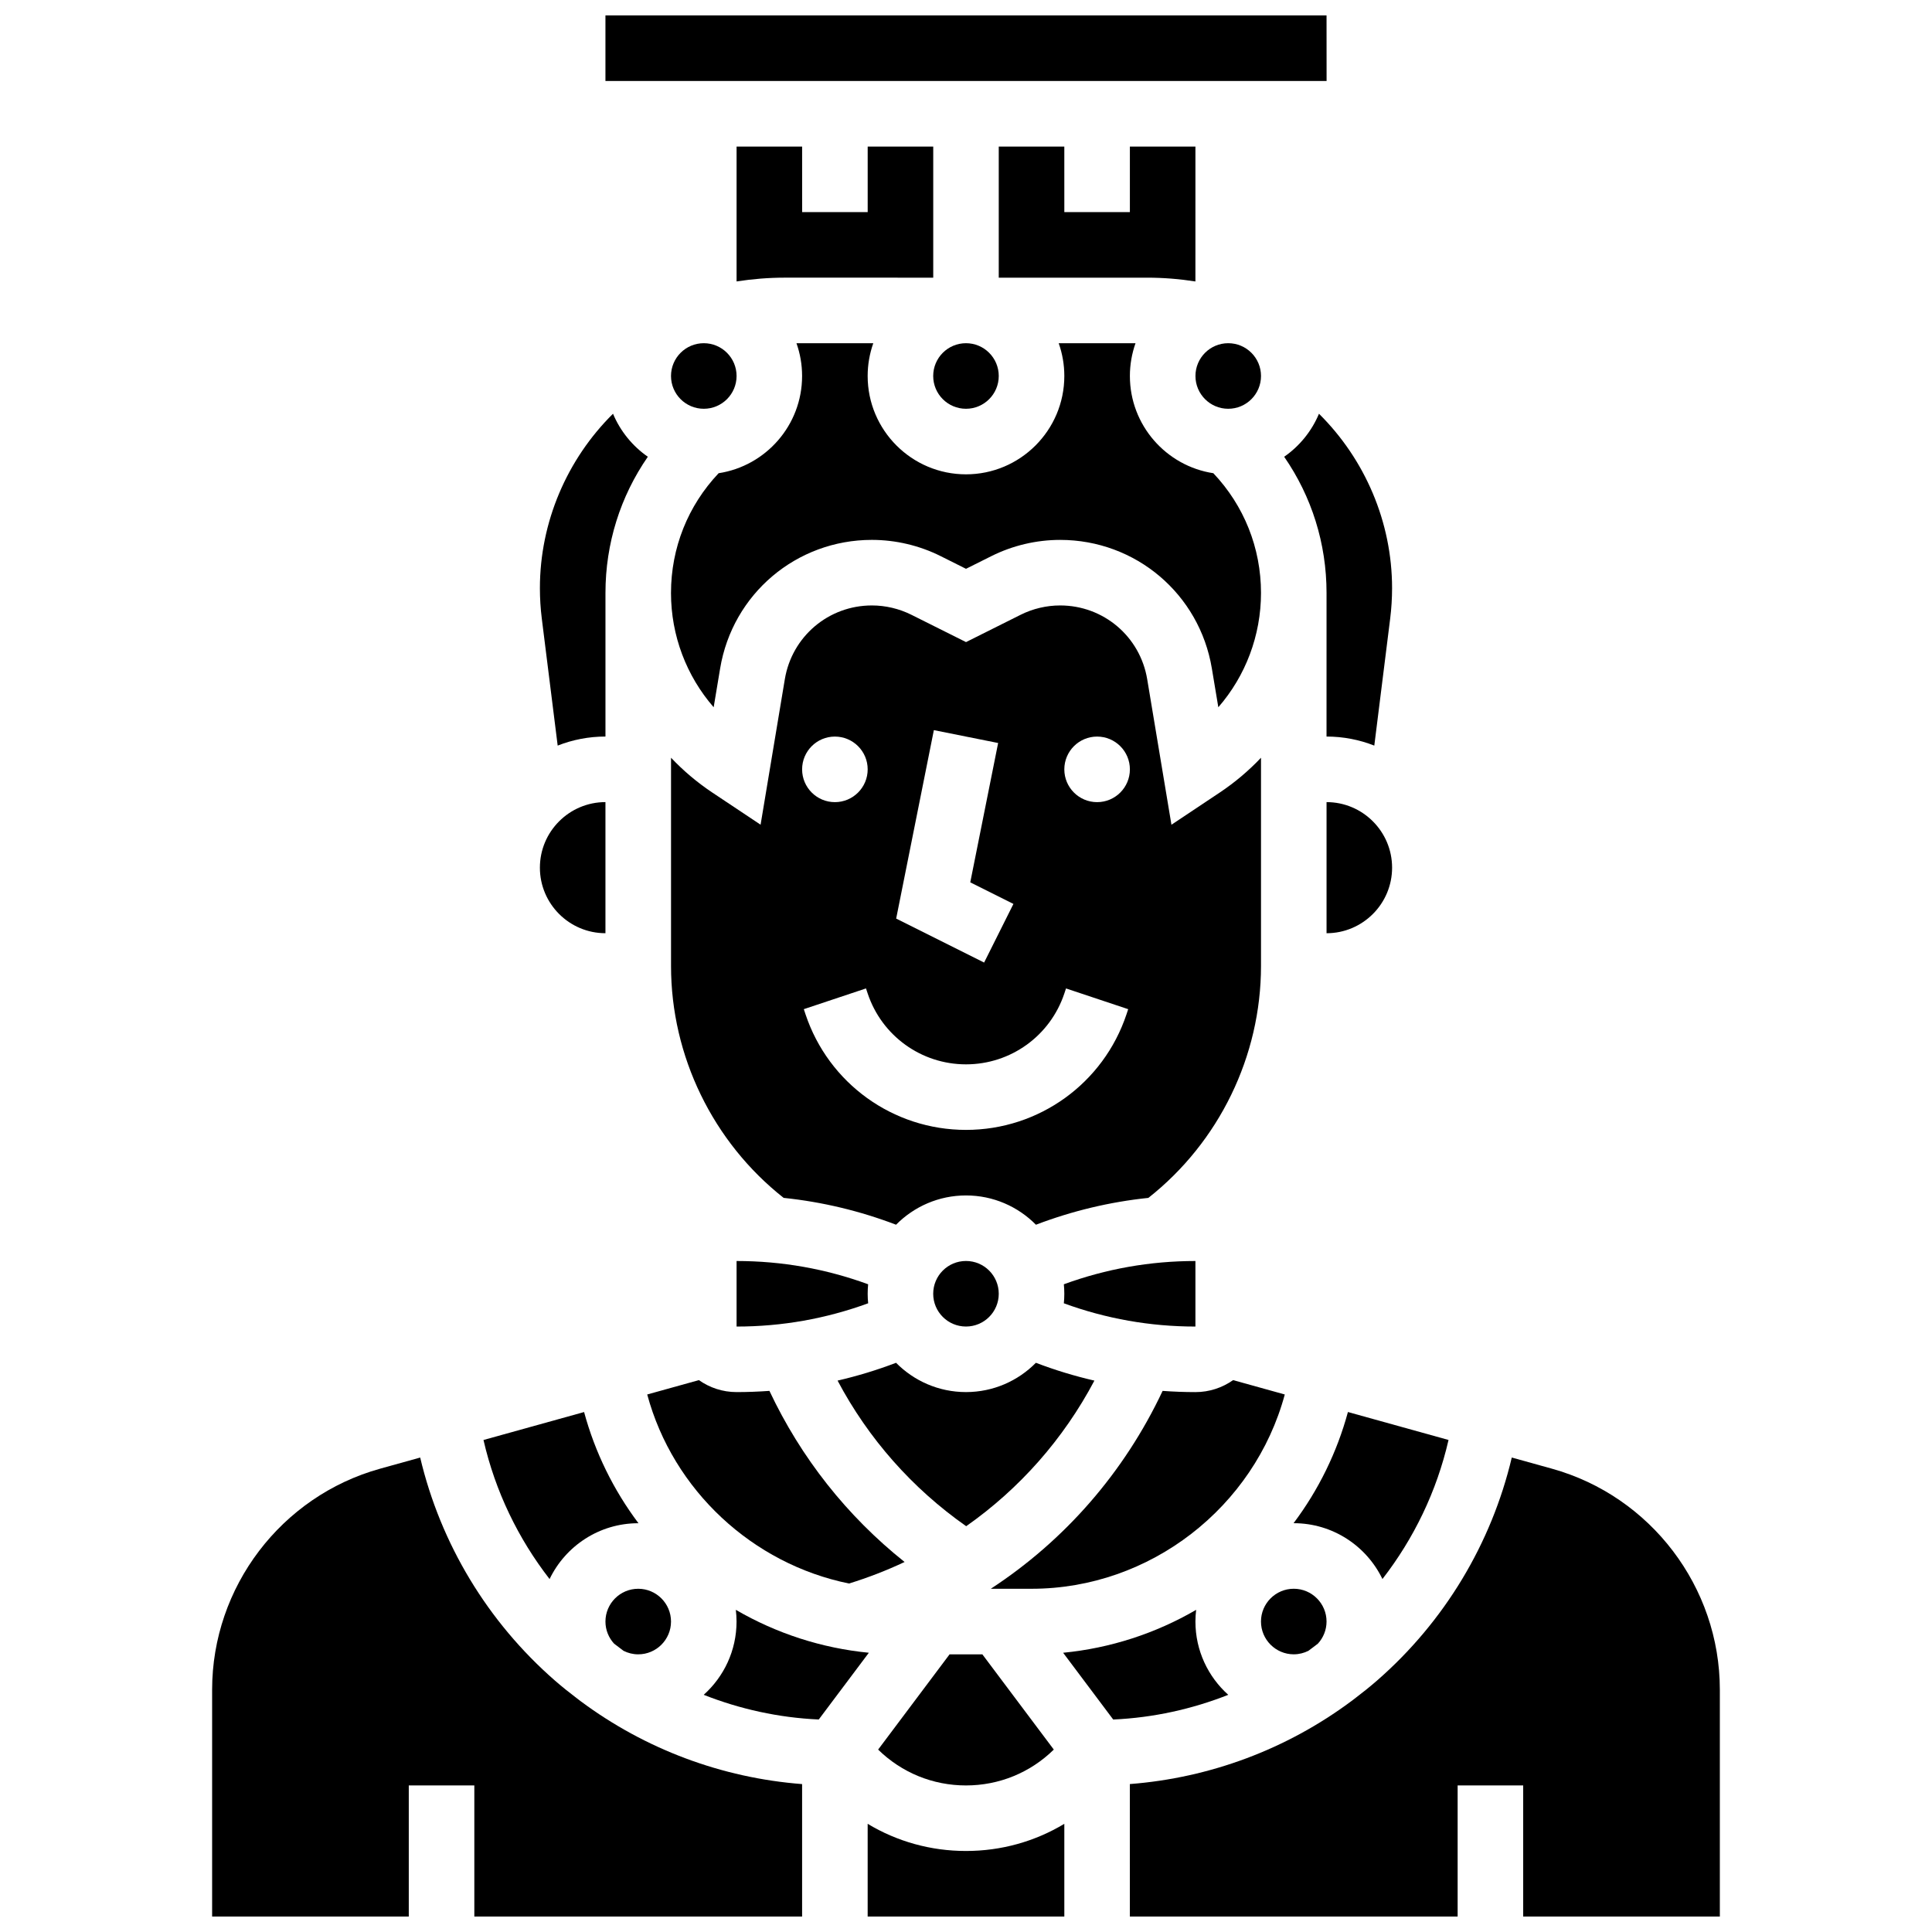
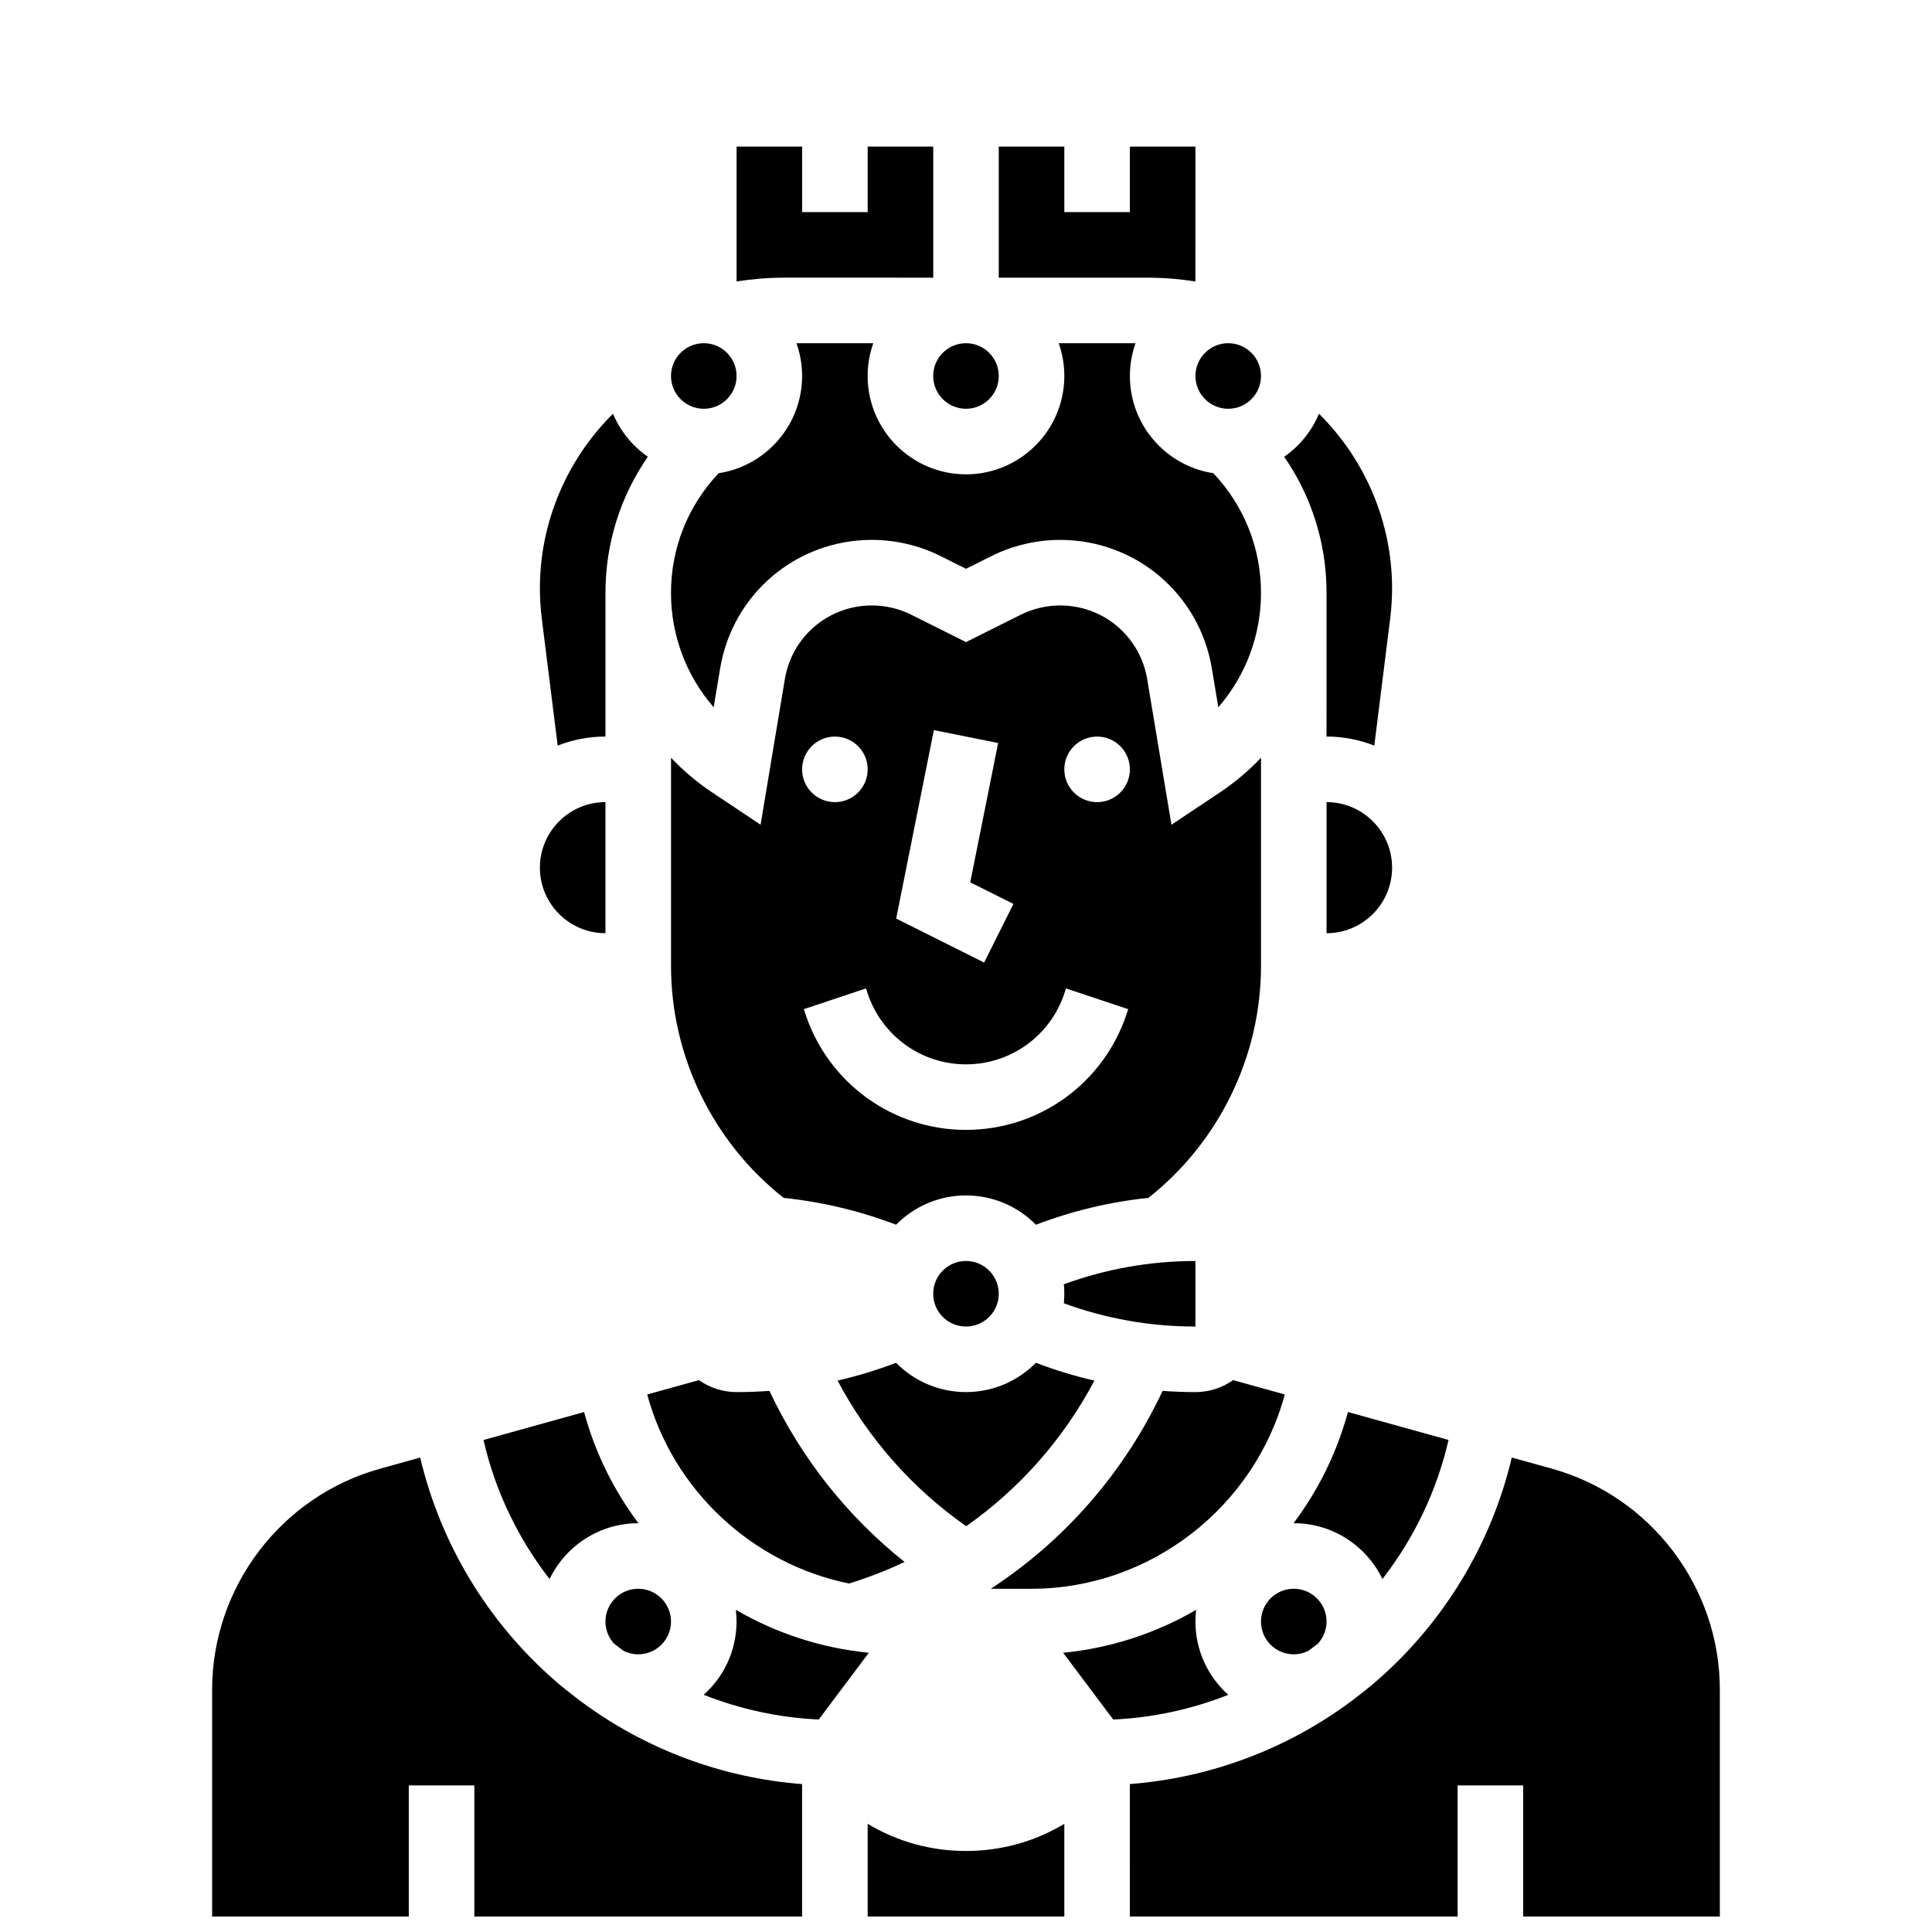
<svg xmlns="http://www.w3.org/2000/svg" width="800px" height="800px" version="1.1" viewBox="144 144 512 512">
  <defs>
    <clipPath id="d">
      <path d="m200 530h157v121.9h-157z" />
    </clipPath>
    <clipPath id="c">
      <path d="m373 627h54v24.902h-54z" />
    </clipPath>
    <clipPath id="b">
      <path d="m443 530h157v121.9h-157z" />
    </clipPath>
    <clipPath id="a">
      <path d="m304 148.09h192v17.906h-192z" />
    </clipPath>
  </defs>
  <path d="m400.05 548.46c14.117-9.91 25.762-23.059 33.98-38.582-5.254-1.211-10.43-2.785-15.508-4.723-4.727 4.789-11.285 7.762-18.527 7.762s-13.805-2.973-18.531-7.762c-5.074 1.934-10.246 3.504-15.496 4.719 8.152 15.383 19.75 28.531 34.082 38.586z" />
-   <path d="m339.2 478.18v17.371c12 0 23.695-2.078 34.871-6.168-0.082-0.828-0.129-1.668-0.129-2.516 0-0.848 0.043-1.688 0.125-2.519-11.172-4.09-22.867-6.168-34.867-6.168z" />
  <path d="m478.18 243.64c0 4.797-3.891 8.688-8.688 8.688s-8.684-3.891-8.684-8.688 3.887-8.688 8.684-8.688 8.688 3.891 8.688 8.688" />
  <path d="m351.67 461.45c10.203 1.062 20.172 3.445 29.797 7.113 4.731-4.785 11.289-7.758 18.535-7.758 7.242 0 13.805 2.973 18.531 7.762 9.629-3.668 19.594-6.051 29.797-7.113 18.734-14.773 29.848-37.566 29.848-61.453v-55.191c-3.254 3.434-6.91 6.539-10.941 9.227l-12.793 8.527-6.426-38.566c-1.887-11.328-11.59-19.547-23.07-19.547-3.613 0-7.231 0.855-10.461 2.469l-14.484 7.242-14.484-7.242c-3.231-1.613-6.848-2.469-10.461-2.469-11.48 0-21.184 8.219-23.07 19.543l-6.426 38.566-12.793-8.527c-4.031-2.688-7.688-5.789-10.941-9.227v55.191c-0.004 23.891 11.113 46.684 29.844 61.453zm83.074-122.25c4.797 0 8.688 3.891 8.688 8.688 0 4.797-3.891 8.688-8.688 8.688-4.797 0-8.688-3.891-8.688-8.688 0.004-4.801 3.891-8.688 8.688-8.688zm-43.262-1.703 17.035 3.406-7.387 36.926 11.438 5.719-7.769 15.539-23.305-11.652zm8.52 88.566c11.84 0 22.312-7.547 26.059-18.781l0.445-1.336 16.48 5.496-0.445 1.336c-6.113 18.336-23.211 30.656-42.539 30.656-19.332 0-36.426-12.32-42.539-30.66l-0.445-1.336 16.48-5.496 0.445 1.336c3.742 11.234 14.215 18.785 26.059 18.785zm-34.746-86.863c4.797 0 8.688 3.891 8.688 8.688 0 4.797-3.891 8.688-8.688 8.688s-8.688-3.891-8.688-8.688c0-4.801 3.891-8.688 8.688-8.688z" />
-   <path d="m423.27 607.66-18.934-25.242h-8.688l-18.934 25.242c6.258 6.129 14.508 9.5 23.281 9.5 8.77 0 17.02-3.371 23.273-9.5z" />
  <path d="m460.8 478.18c-12 0-23.695 2.078-34.871 6.168 0.082 0.828 0.125 1.668 0.125 2.519 0 0.852-0.043 1.688-0.125 2.519 11.172 4.086 22.871 6.164 34.871 6.164z" />
  <path d="m408.68 182.84v34.746h39.328c4.289 0 8.574 0.344 12.789 1.004l0.004-35.75h-17.371v17.371h-17.371l-0.004-17.371z" />
  <path d="m339.2 243.64c0 4.797-3.891 8.688-8.688 8.688-4.797 0-8.688-3.891-8.688-8.688s3.891-8.688 8.688-8.688c4.797 0 8.688 3.891 8.688 8.688" />
  <path d="m369 563.65c5.082-1.57 9.996-3.477 14.727-5.707-15.266-12.172-27.453-27.59-35.82-45.344-2.891 0.207-5.793 0.32-8.715 0.32-3.715 0-7.148-1.18-9.977-3.172l-13.695 3.805c6.859 25.422 27.922 44.902 53.48 50.098z" />
  <path d="m304.45 573.73c0 2.258 0.875 4.316 2.293 5.859 0.828 0.645 1.66 1.281 2.508 1.898 1.172 0.59 2.488 0.93 3.887 0.93 4.789 0 8.688-3.898 8.688-8.688 0-4.789-3.898-8.688-8.688-8.688-4.793 0-8.688 3.898-8.688 8.688z" />
  <path d="m321.82 301.13v0.023c0.004 11.285 4.098 21.98 11.309 30.277l1.715-10.289c3.289-19.738 20.199-34.066 40.211-34.066 6.297 0 12.598 1.488 18.23 4.305l6.715 3.359 6.715-3.356c5.633-2.816 11.934-4.305 18.23-4.305 20.008 0 36.918 14.324 40.207 34.062l1.715 10.289c7.215-8.301 11.309-19.008 11.309-30.301 0-11.902-4.481-23.109-12.629-31.723-12.504-1.906-22.117-12.734-22.117-25.762 0-3.043 0.531-5.969 1.492-8.688h-20.359c0.965 2.719 1.492 5.641 1.492 8.688 0 14.371-11.691 26.059-26.059 26.059-14.371 0-26.059-11.691-26.059-26.059 0-3.043 0.531-5.969 1.492-8.688h-20.359c0.965 2.719 1.492 5.641 1.492 8.688 0 13.031-9.613 23.855-22.117 25.762-8.145 8.609-12.625 19.816-12.625 31.723z" />
  <path d="m408.68 243.64c0 4.797-3.887 8.688-8.684 8.688-4.801 0-8.688-3.891-8.688-8.688s3.887-8.688 8.688-8.688c4.797 0 8.684 3.891 8.684 8.688" />
  <path d="m339.2 182.84v35.746c4.219-0.656 8.504-1.004 12.789-1.004l39.328 0.004v-34.746h-17.371v17.371h-17.371l-0.004-17.371z" />
  <path d="m408.68 486.86c0 4.797-3.887 8.684-8.684 8.684-4.801 0-8.688-3.887-8.688-8.684s3.887-8.688 8.688-8.688c4.797 0 8.684 3.891 8.684 8.688" />
  <path d="m313.14 547.67h0.059c-6.629-8.816-11.523-18.816-14.41-29.465l-26.66 7.406c3.133 13.668 9.223 26.164 17.516 36.855 4.207-8.746 13.156-14.797 23.496-14.797z" />
  <path d="m291.79 341.59c3.93-1.543 8.195-2.398 12.664-2.398v-38.031-0.035c0-13.078 3.938-25.547 11.227-36.078-4.066-2.828-7.293-6.777-9.227-11.402-12.199 12.07-19.375 28.719-19.375 46.219 0 2.684 0.168 5.391 0.5 8.051z" />
  <path d="m304.45 391.31v-34.746c-9.578 0-17.371 7.793-17.371 17.371-0.004 9.582 7.793 17.375 17.371 17.375z" />
  <g clip-path="url(#d)">
    <path d="m296.98 594.15c-2.016-1.531-4-3.109-5.918-4.781-17.859-15.574-30.312-36.293-35.707-59.102l-10.613 2.949c-26.215 7.281-44.527 31.371-44.527 58.586v60.102h52.117v-34.746h17.371v34.746h86.863v-35.102c-21.258-1.637-41.602-9.254-58.688-21.969-0.305-0.223-0.602-0.449-0.898-0.684z" />
  </g>
  <path d="m460.8 573.73c0-1.051 0.07-2.086 0.191-3.106-10.773 6.269-22.793 10.164-35.25 11.375l13.27 17.691c10.656-0.48 20.922-2.766 30.492-6.543-5.34-4.777-8.703-11.711-8.703-19.418z" />
  <g clip-path="url(#c)">
    <path d="m373.94 627.33v24.574h52.117v-24.574c-7.789 4.691-16.73 7.199-26.059 7.199-9.324 0.004-18.266-2.504-26.059-7.199z" />
  </g>
  <g clip-path="url(#b)">
    <path d="m555.25 533.21-10.613-2.949c-5.394 22.809-17.848 43.523-35.707 59.102-1.918 1.672-3.902 3.25-5.918 4.781-0.297 0.234-0.594 0.461-0.902 0.684-17.09 12.715-37.434 20.328-58.688 21.969l0.004 35.105h86.863v-34.746h17.371v34.746h52.117v-60.102c0.004-27.215-18.309-51.305-44.527-58.59z" />
  </g>
  <path d="m339 570.62c0.121 1.02 0.191 2.055 0.191 3.106 0 7.707-3.367 14.641-8.703 19.418 9.57 3.777 19.836 6.062 30.492 6.543l13.27-17.691c-12.457-1.211-24.477-5.106-35.25-11.375z" />
  <path d="m512.92 373.94c0-9.578-7.793-17.371-17.371-17.371v34.746c9.578 0 17.371-7.793 17.371-17.375z" />
  <path d="m484.32 265.05c7.289 10.531 11.227 22.996 11.227 36.078l-0.004 38.066c4.469 0 8.734 0.855 12.66 2.398l4.211-33.676c0.332-2.66 0.5-5.371 0.5-8.051 0-17.5-7.176-34.145-19.371-46.219-1.93 4.625-5.156 8.578-9.223 11.402z" />
  <path d="m486.86 582.41c1.398 0 2.715-0.34 3.887-0.93 0.848-0.617 1.68-1.254 2.508-1.898 1.418-1.547 2.293-3.602 2.293-5.859 0-4.789-3.898-8.688-8.688-8.688-4.789 0-8.688 3.898-8.688 8.688 0 4.789 3.898 8.688 8.688 8.688z" />
  <g clip-path="url(#a)">
-     <path d="m495.56 165.46-0.012-17.371h-191.1v17.371h191.1 0.008z" />
-   </g>
+     </g>
  <path d="m510.36 562.46c8.293-10.691 14.379-23.188 17.516-36.855l-26.66-7.406c-2.887 10.648-7.781 20.652-14.41 29.465h0.059c10.336 0.004 19.285 6.055 23.496 14.797z" />
  <path d="m484.48 513.55-13.695-3.805c-2.828 1.992-6.266 3.176-9.977 3.176-2.918 0-5.82-0.113-8.703-0.32-10.188 21.637-25.961 39.648-45.531 52.438h10.801c31.461 0 59.055-21.664 67.105-51.488z" />
</svg>